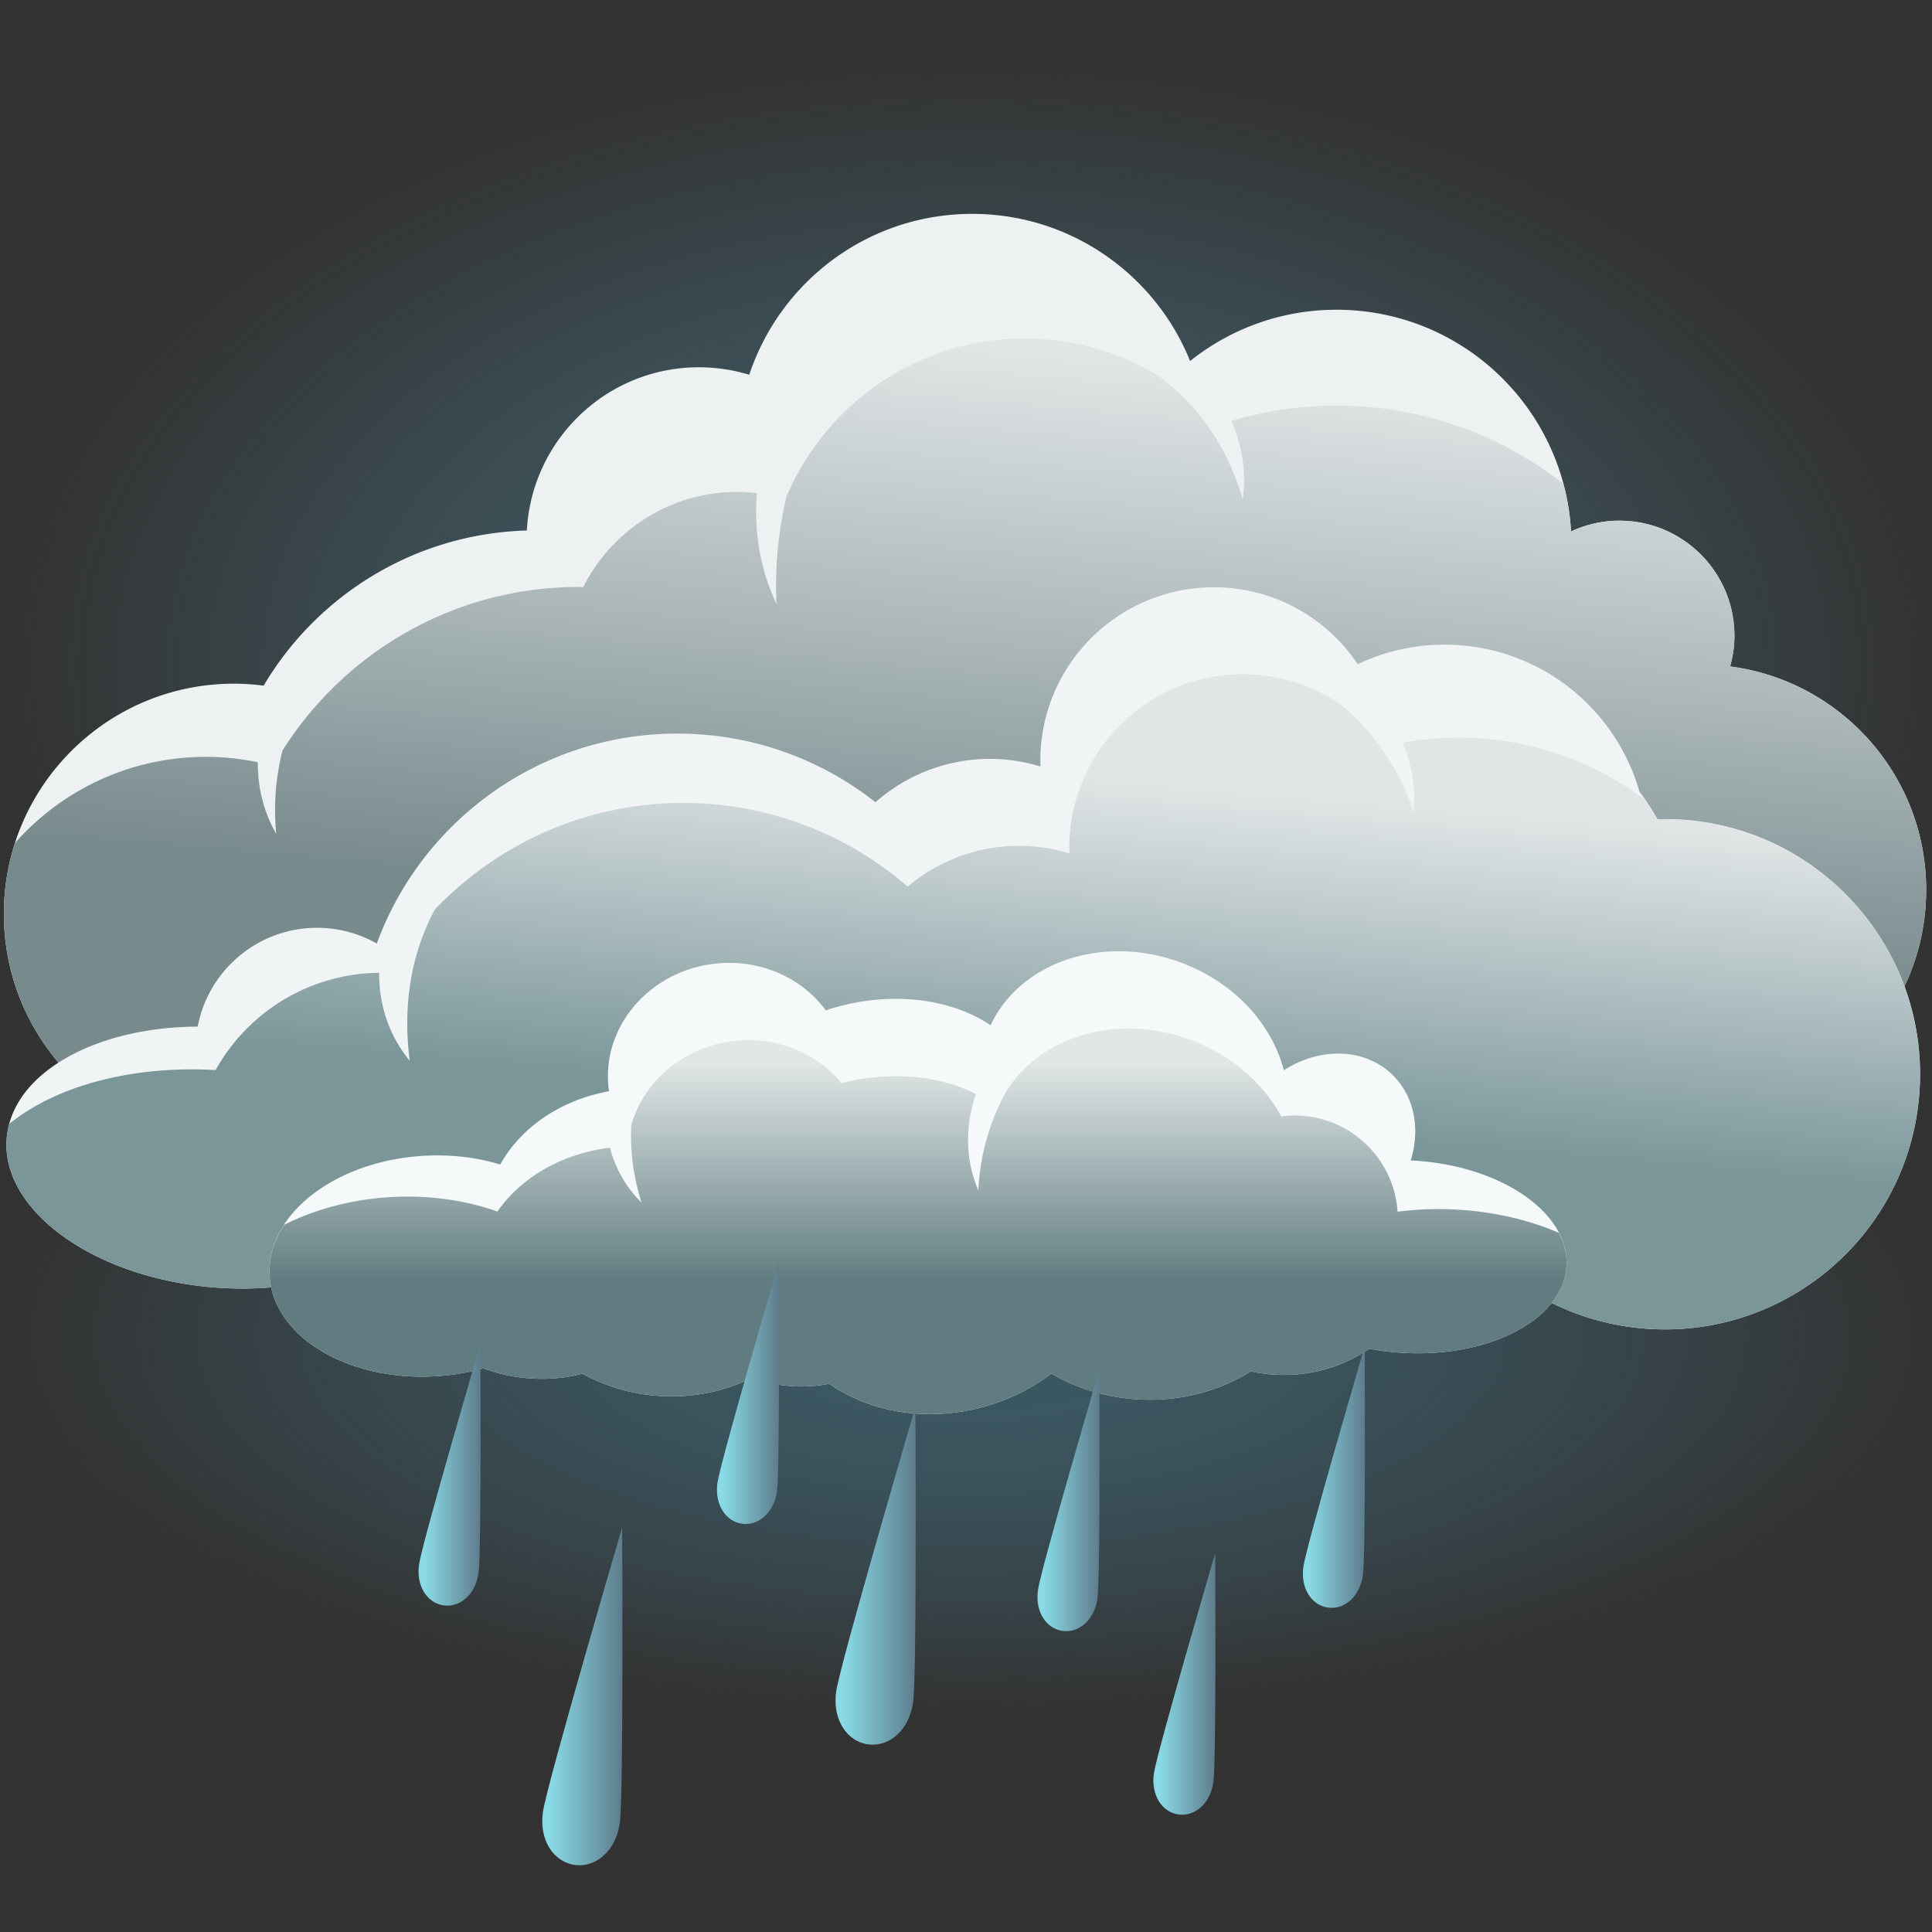
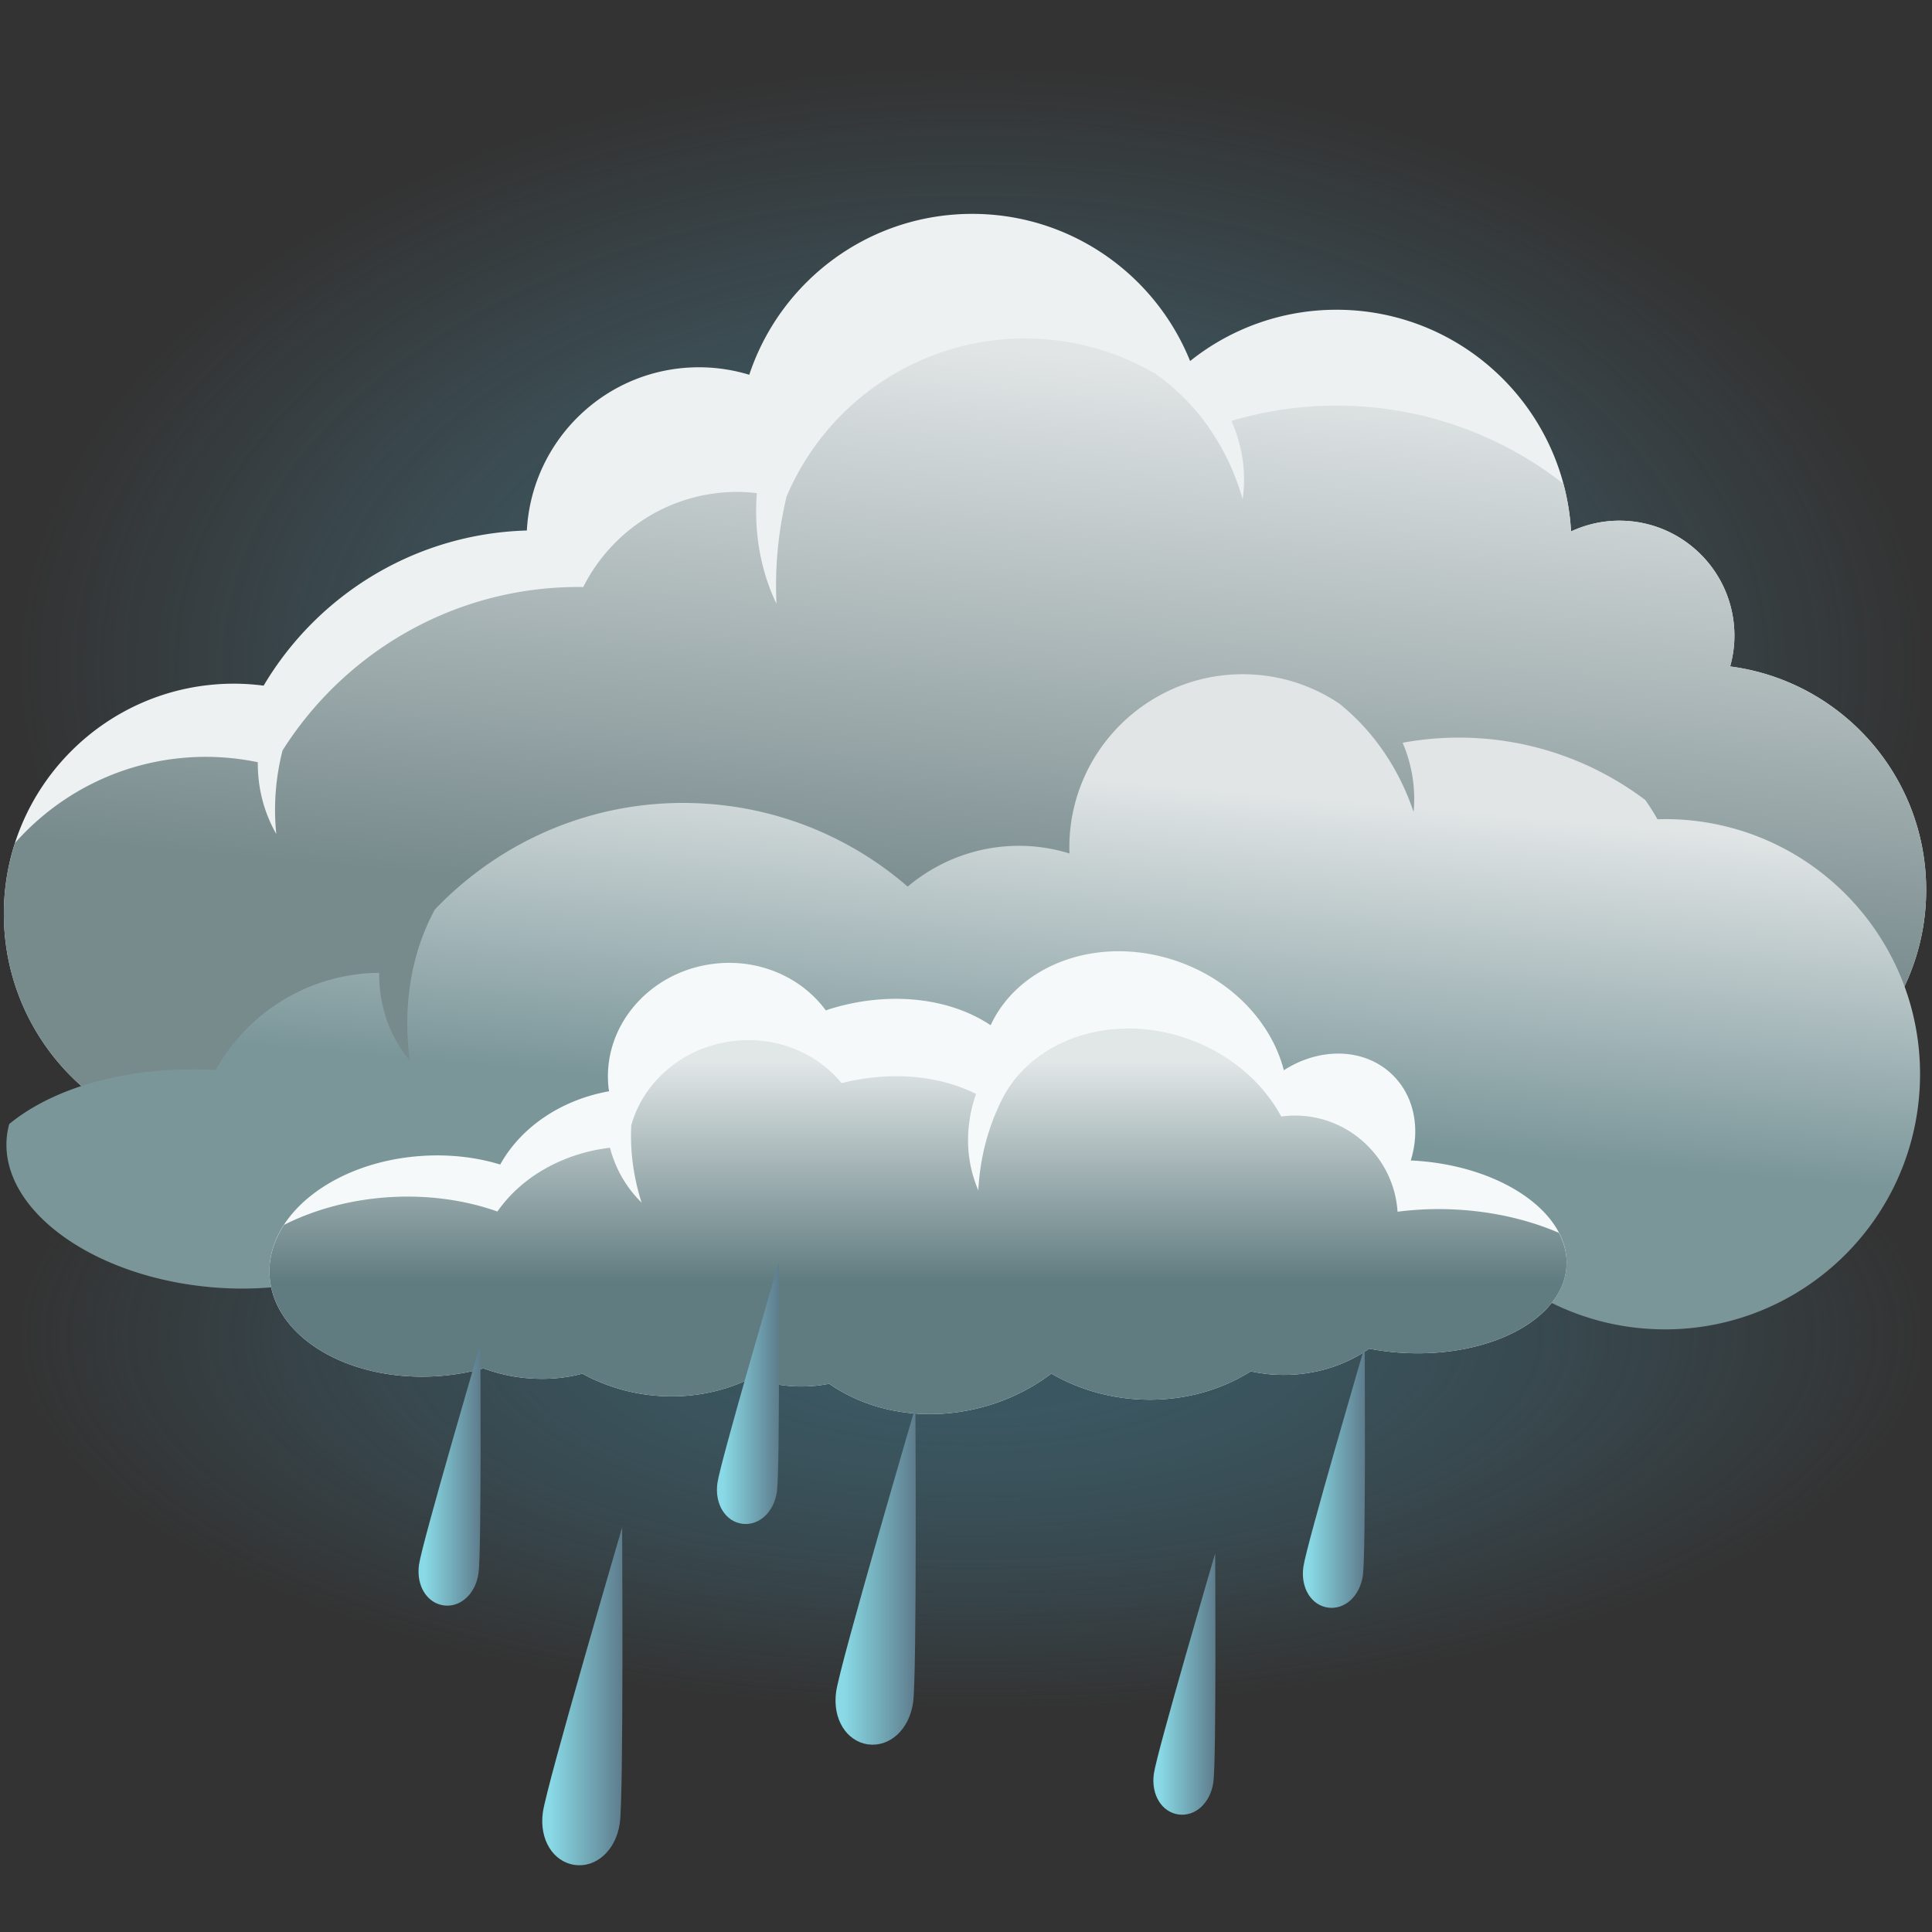
<svg xmlns="http://www.w3.org/2000/svg" xmlns:xlink="http://www.w3.org/1999/xlink" viewBox="0 0 200 200">
  <rect x="0" y="0" width="200" height="200" fill="#333333" stroke="none" />
  <defs>
    <linearGradient id="d" x1="97.138" x2="105.756" y1="124.885" y2="26.376" data-name="Nepojmenovaný přechod 78" gradientUnits="userSpaceOnUse">
      <stop offset=".3" stop-color="#778a8c" />
      <stop offset=".9" stop-color="#e1e5e6" />
    </linearGradient>
    <linearGradient id="e" x1="97.369" x2="104.197" y1="142.043" y2="63.998" data-name="Nepojmenovaný přechod 168" gradientUnits="userSpaceOnUse">
      <stop offset=".35" stop-color="#7a9699" />
      <stop offset=".8" stop-color="#e1e5e6" />
    </linearGradient>
    <linearGradient id="f" x1="95.033" x2="95.033" y1="146.388" y2="100.825" data-name="Nepojmenovaný přechod 30" gradientUnits="userSpaceOnUse">
      <stop offset=".3" stop-color="#607c80" />
      <stop offset=".8" stop-color="#e1e6e6" />
    </linearGradient>
    <linearGradient id="a" x1="56.131" x2="64.434" y1="175.608" y2="175.608" data-name="Nepojmenovaný přechod 3" gradientUnits="userSpaceOnUse">
      <stop offset=".1" stop-color="#89dae6" />
      <stop offset="1" stop-color="#5e7c8c" />
    </linearGradient>
    <linearGradient xlink:href="#a" id="g" x1="86.492" x2="94.795" y1="163.125" y2="163.125" data-name="Nepojmenovaný přechod 3" />
    <linearGradient xlink:href="#a" id="h" x1="119.395" x2="125.82" y1="174.329" y2="174.329" data-name="Nepojmenovaný přechod 3" />
    <linearGradient xlink:href="#a" id="i" x1="107.395" x2="113.82" y1="155.329" y2="155.329" data-name="Nepojmenovaný přechod 3" />
    <linearGradient xlink:href="#a" id="j" x1="134.872" x2="141.298" y1="152.914" y2="152.914" data-name="Nepojmenovaný přechod 3" />
    <linearGradient xlink:href="#a" id="k" x1="74.217" x2="80.643" y1="144.234" y2="144.234" data-name="Nepojmenovaný přechod 3" />
    <linearGradient xlink:href="#a" id="l" x1="43.325" x2="49.751" y1="152.686" y2="152.686" data-name="Nepojmenovaný přechod 3" />
    <radialGradient id="b" cx="127.018" cy="125.091" r="102.794" data-name="Nepojmenovaný přechod 110" fx="127.018" fy="125.091" gradientTransform="matrix(.961 0 0 .603 -21.487 -6.545)" gradientUnits="userSpaceOnUse">
      <stop offset=".2" stop-color="#4d8599" stop-opacity=".5" />
      <stop offset=".365" stop-color="#4d8599" stop-opacity=".441" />
      <stop offset=".633" stop-color="#4d8599" stop-opacity=".283" />
      <stop offset=".97" stop-color="#4d8599" stop-opacity=".025" />
      <stop offset="1" stop-color="#4d8599" stop-opacity="0" />
    </radialGradient>
    <radialGradient id="c" cx="126.695" cy="182.323" r="102.795" data-name="Nepojmenovaný přechod 29" fx="126.695" fy="182.323" gradientTransform="matrix(.961 0 0 .375 -21.176 69.924)" gradientUnits="userSpaceOnUse">
      <stop offset=".2" stop-color="#406f80" stop-opacity=".6" />
      <stop offset=".364" stop-color="#406f80" stop-opacity=".53" />
      <stop offset=".632" stop-color="#406f80" stop-opacity=".34" />
      <stop offset=".968" stop-color="#406f80" stop-opacity=".032" />
      <stop offset="1" stop-color="#406f80" stop-opacity="0" />
    </radialGradient>
  </defs>
  <ellipse cx="100.603" cy="68.83" rx="99" ry="61.921" style="fill:url(#b)" />
  <ellipse cx="100.603" cy="138.33" rx="99" ry="38.561" style="fill:url(#c)" />
  <path d="M179.104 68.99c.281-1.014.443-2.077.443-3.18 0-6.578-5.333-11.91-11.91-11.91-1.789 0-3.48.406-5.003 1.113-.71-12.793-11.306-22.948-24.276-22.948a24.21 24.21 0 0 0-15.159 5.31c-3.599-8.93-12.339-15.235-22.557-15.235-10.752 0-19.868 6.982-23.078 16.657a17.844 17.844 0 0 0-5.208-.776c-9.54 0-17.31 7.483-17.816 16.897-11.604.329-21.695 6.688-27.249 16.06a23.942 23.942 0 0 0-3.072-.204c-13.156 0-23.82 10.665-23.82 23.82s10.665 23.82 23.82 23.82c4.707 0 9.091-1.371 12.785-3.727a32.595 32.595 0 0 0 18.479 5.712c10.076 0 19.086-4.554 25.095-11.712 4.058 5.591 10.642 9.23 18.08 9.23 5.93 0 11.317-2.316 15.315-6.087a28.149 28.149 0 0 0 15.453 4.598c6.14 0 11.818-1.962 16.454-5.285a24.215 24.215 0 0 0 10.343 2.308 24.28 24.28 0 0 0 7.888-1.315 23.215 23.215 0 0 0 11.962 3.301c12.881 0 23.324-10.443 23.324-23.324 0-11.854-8.844-21.635-20.293-23.122Z" style="fill:#edf1f2" />
  <path d="M179.104 68.99c.281-1.014.443-2.077.443-3.18 0-6.578-5.333-11.91-11.91-11.91-1.789 0-3.48.406-5.003 1.113a24.282 24.282 0 0 0-.793-4.938 38.016 38.016 0 0 0-23.483-8.085c-3.784 0-7.436.56-10.887 1.586 1.1 2.472 1.577 5.227 1.169 8.096-1.511-5.29-4.66-9.913-9.005-12.96a26.653 26.653 0 0 0-13.534-3.67c-11.096 0-20.605 6.75-24.676 16.362a39.583 39.583 0 0 0-1.043 11.107c-1.725-3.607-2.329-7.547-2.035-11.46a17.5 17.5 0 0 0-2.021-.129c-6.982 0-13.013 4.015-15.952 9.853-.156-.002-.311-.012-.467-.012-12.914 0-24.234 6.761-30.659 16.925a24.86 24.86 0 0 0-.649 8.646c-1.34-2.353-1.932-4.9-1.91-7.429a26.337 26.337 0 0 0-5.372-.556c-7.871 0-14.933 3.452-19.766 8.92a23.806 23.806 0 0 0-1.153 7.325c0 13.156 10.665 23.82 23.821 23.82 4.707 0 9.091-1.371 12.785-3.727a32.595 32.595 0 0 0 18.479 5.712c10.076 0 19.086-4.554 25.094-11.712 4.058 5.591 10.642 9.23 18.08 9.23a22.25 22.25 0 0 0 15.315-6.087 28.149 28.149 0 0 0 15.453 4.598c6.14 0 11.818-1.962 16.454-5.285a24.215 24.215 0 0 0 10.343 2.308 24.28 24.28 0 0 0 7.888-1.315 23.215 23.215 0 0 0 11.962 3.301c12.881 0 23.324-10.443 23.324-23.324 0-11.854-8.844-21.635-20.293-23.122Z" style="fill:url(#d)" />
-   <path d="M173.868 84.836a26.903 26.903 0 0 0-2.287-.027 24.775 24.775 0 0 0-1.855-2.84c-2.39-8.346-9.818-14.672-18.976-15.199a20.907 20.907 0 0 0-10.198 1.984c-3.027-4.5-8.031-7.593-13.863-7.929-9.904-.57-18.395 6.996-18.965 16.9a18 18 0 0 0-.012 1.625 17.953 17.953 0 0 0-4.179-.76 17.898 17.898 0 0 0-12.905 4.46 32.973 32.973 0 0 0-18.596-7.054c-14.941-.86-28.132 8.316-33.026 21.679a12.526 12.526 0 0 0-5.451-1.609c-6.386-.368-11.922 4.09-13.091 10.207-10.596.052-19.124 4.796-19.76 11.438-.708 7.397 8.641 14.344 20.882 15.515 5.581.534 10.795-.228 14.889-1.912 3.606 3.805 8.599 6.313 14.246 6.638a21.248 21.248 0 0 0 13.705-4 27.08 27.08 0 0 0 6.468 1.17 26.95 26.95 0 0 0 12.885-2.438c4.577 4.845 10.936 8.025 18.115 8.438 9.321.537 17.81-3.708 23.083-10.606.517.252 1.042.498 1.585.726 9.102 3.827 19.567 3.18 27.538-.954a26.302 26.302 0 0 0 16.732 7.285c14.563.839 27.049-10.287 27.888-24.85.838-14.563-10.287-27.049-24.851-27.887Z" style="fill:#f0f4f5" />
  <path d="M173.867 84.836a26.903 26.903 0 0 0-2.287-.027 24.922 24.922 0 0 0-1.259-1.992 31.964 31.964 0 0 0-17.464-6.408 32.196 32.196 0 0 0-7.654.48c.931 2.199 1.37 4.622 1.131 7.164-1.487-4.452-4.146-8.362-7.665-11.199a17.844 17.844 0 0 0-8.981-3.03c-9.904-.57-18.395 6.996-18.965 16.9a18 18 0 0 0-.012 1.625 17.953 17.953 0 0 0-4.179-.76c-4.762-.274-9.187 1.347-12.571 4.191a35.384 35.384 0 0 0-21.198-8.6c-10.84-.624-20.804 3.694-27.753 10.979-2.521 4.674-3.318 10.121-2.593 15.647-2.216-2.679-3.186-5.882-3.17-9.101-7.22.07-13.588 4.067-16.928 10.067-8.787-.503-16.647 1.716-21.362 5.583-.119.443-.21.893-.254 1.355-.708 7.397 8.641 14.344 20.882 15.515 5.581.534 10.795-.228 14.889-1.912 3.606 3.805 8.599 6.313 14.246 6.638a21.248 21.248 0 0 0 13.705-4 27.08 27.08 0 0 0 6.468 1.17 26.95 26.95 0 0 0 12.885-2.438c4.577 4.845 10.935 8.025 18.115 8.438 9.321.537 17.811-3.708 23.083-10.606.517.252 1.041.498 1.585.726 9.102 3.827 19.567 3.18 27.538-.954a26.3 26.3 0 0 0 16.732 7.285c14.564.839 27.049-10.287 27.888-24.85.838-14.563-10.287-27.049-24.851-27.887Z" style="fill:url(#e)" />
  <path d="M146.353 120.145c-.105-.006-.208-.004-.312-.009 1.017-3.279.379-6.74-1.994-8.968-2.898-2.72-7.465-2.748-11.143-.376-1.254-4.841-5.238-9.223-10.888-11.232-8.006-2.848-16.437.093-19.469 6.57-4.162-2.79-10.377-3.606-16.617-1.685-.15.046-.291.105-.44.154-2.499-3.411-6.907-5.409-11.637-4.822-6.771.84-11.623 6.649-10.838 12.974.009.073.028.142.039.214-4.956.891-9.11 3.697-11.273 7.587-2.409-.739-5.14-1.076-8.012-.898-9.15.566-16.251 6.132-15.861 12.43.39 6.299 8.124 10.946 17.273 10.38a23.683 23.683 0 0 0 4.869-.811c1.295.482 2.715.829 4.227.986 2.148.224 4.199.047 6.01-.438a19.135 19.135 0 0 0 7.219 2.243c3.771.393 7.352-.324 10.34-1.829a14.771 14.771 0 0 0 7.983.63c4.261 2.968 10.212 4.02 16.148 2.345a20.715 20.715 0 0 0 6.861-3.396c2.538 1.474 5.525 2.433 8.775 2.653 4.434.3 8.577-.814 11.858-2.888a16.5 16.5 0 0 0 2.288.329c3.78.256 7.292-.785 9.975-2.674 1.108.211 2.26.361 3.449.431 9.055.533 16.659-3.489 16.982-8.984.324-5.495-6.755-10.382-15.81-10.916Z" style="fill:#f5f9fa" />
  <path d="M161.369 127.619c-3.026-1.301-6.588-2.168-10.45-2.395a33.264 33.264 0 0 0-6.245.213 10.608 10.608 0 0 0-3.345-7.064 10.573 10.573 0 0 0-8.695-2.793c-1.89-3.499-5.255-6.468-9.618-8.02-7.613-2.708-15.595-.171-18.968 5.653-.121.221-.24.444-.353.67-.1.201-.202.402-.292.61-1.249 2.692-1.973 5.665-2.127 8.738-1.411-3.302-1.342-6.807-.239-9.985-3.785-1.907-8.799-2.414-13.917-1.118-2.55-3.119-6.76-4.91-11.266-4.351-5.201.645-9.256 4.227-10.505 8.718-.134 2.653.229 5.363 1.067 7.993-1.657-1.622-2.723-3.583-3.273-5.675-4.92.591-9.172 3.041-11.652 6.603-3.293-1.168-7.112-1.737-11.162-1.487-4.062.251-7.793 1.292-10.922 2.866-1.058 1.626-1.613 3.424-1.498 5.29.39 6.299 8.124 10.946 17.273 10.38a23.683 23.683 0 0 0 4.869-.811 17.23 17.23 0 0 0 4.226.986c2.148.224 4.199.047 6.01-.438a19.135 19.135 0 0 0 7.219 2.243c3.771.393 7.352-.324 10.34-1.829a14.771 14.771 0 0 0 7.983.63c4.261 2.968 10.212 4.02 16.148 2.345a20.715 20.715 0 0 0 6.861-3.396c2.538 1.474 5.525 2.433 8.775 2.653 4.434.3 8.577-.814 11.858-2.888a16.5 16.5 0 0 0 2.288.329c3.78.256 7.292-.785 9.975-2.674 1.108.211 2.26.361 3.449.431 9.055.533 16.659-3.489 16.982-8.984.07-1.19-.225-2.347-.794-3.442Z" style="fill:url(#f)" />
  <path d="M64.164 188.724c-.401 2.851-2.471 4.642-4.671 4.333-2.2-.309-3.697-2.601-3.296-5.452.401-2.851 8.205-29.48 8.205-29.48s.162 27.748-.238 30.6Z" style="fill:url(#a)" />
  <path d="M94.524 176.242c-.401 2.851-2.471 4.642-4.671 4.333-2.2-.309-3.697-2.601-3.296-5.452.401-2.851 8.206-29.48 8.206-29.48s.162 27.749-.238 30.6Z" style="fill:url(#g)" />
  <path d="M125.611 184.48c-.31 2.207-1.912 3.592-3.614 3.353-1.703-.239-2.861-2.013-2.551-4.22.31-2.206 6.35-22.815 6.35-22.815s.126 21.475-.185 23.681Z" style="fill:url(#h)" />
-   <path d="M113.611 165.48c-.31 2.207-1.912 3.592-3.614 3.353-1.703-.239-2.861-2.013-2.551-4.22.31-2.206 6.35-22.815 6.35-22.815s.126 21.475-.185 23.681Z" style="fill:url(#i)" />
  <path d="M141.089 163.065c-.31 2.207-1.913 3.592-3.615 3.353-1.703-.239-2.861-2.013-2.551-4.22.31-2.206 6.35-22.815 6.35-22.815s.126 21.475-.184 23.682Z" style="fill:url(#j)" />
  <path d="M80.433 154.384c-.31 2.207-1.912 3.592-3.615 3.353-1.703-.239-2.861-2.013-2.551-4.22.31-2.206 6.35-22.815 6.35-22.815s.126 21.475-.185 23.681Z" style="fill:url(#k)" />
  <path d="M49.541 162.837c-.31 2.207-1.912 3.592-3.615 3.353-1.703-.239-2.861-2.013-2.551-4.22.31-2.206 6.35-22.815 6.35-22.815s.126 21.475-.184 23.682Z" style="fill:url(#l)" />
</svg>